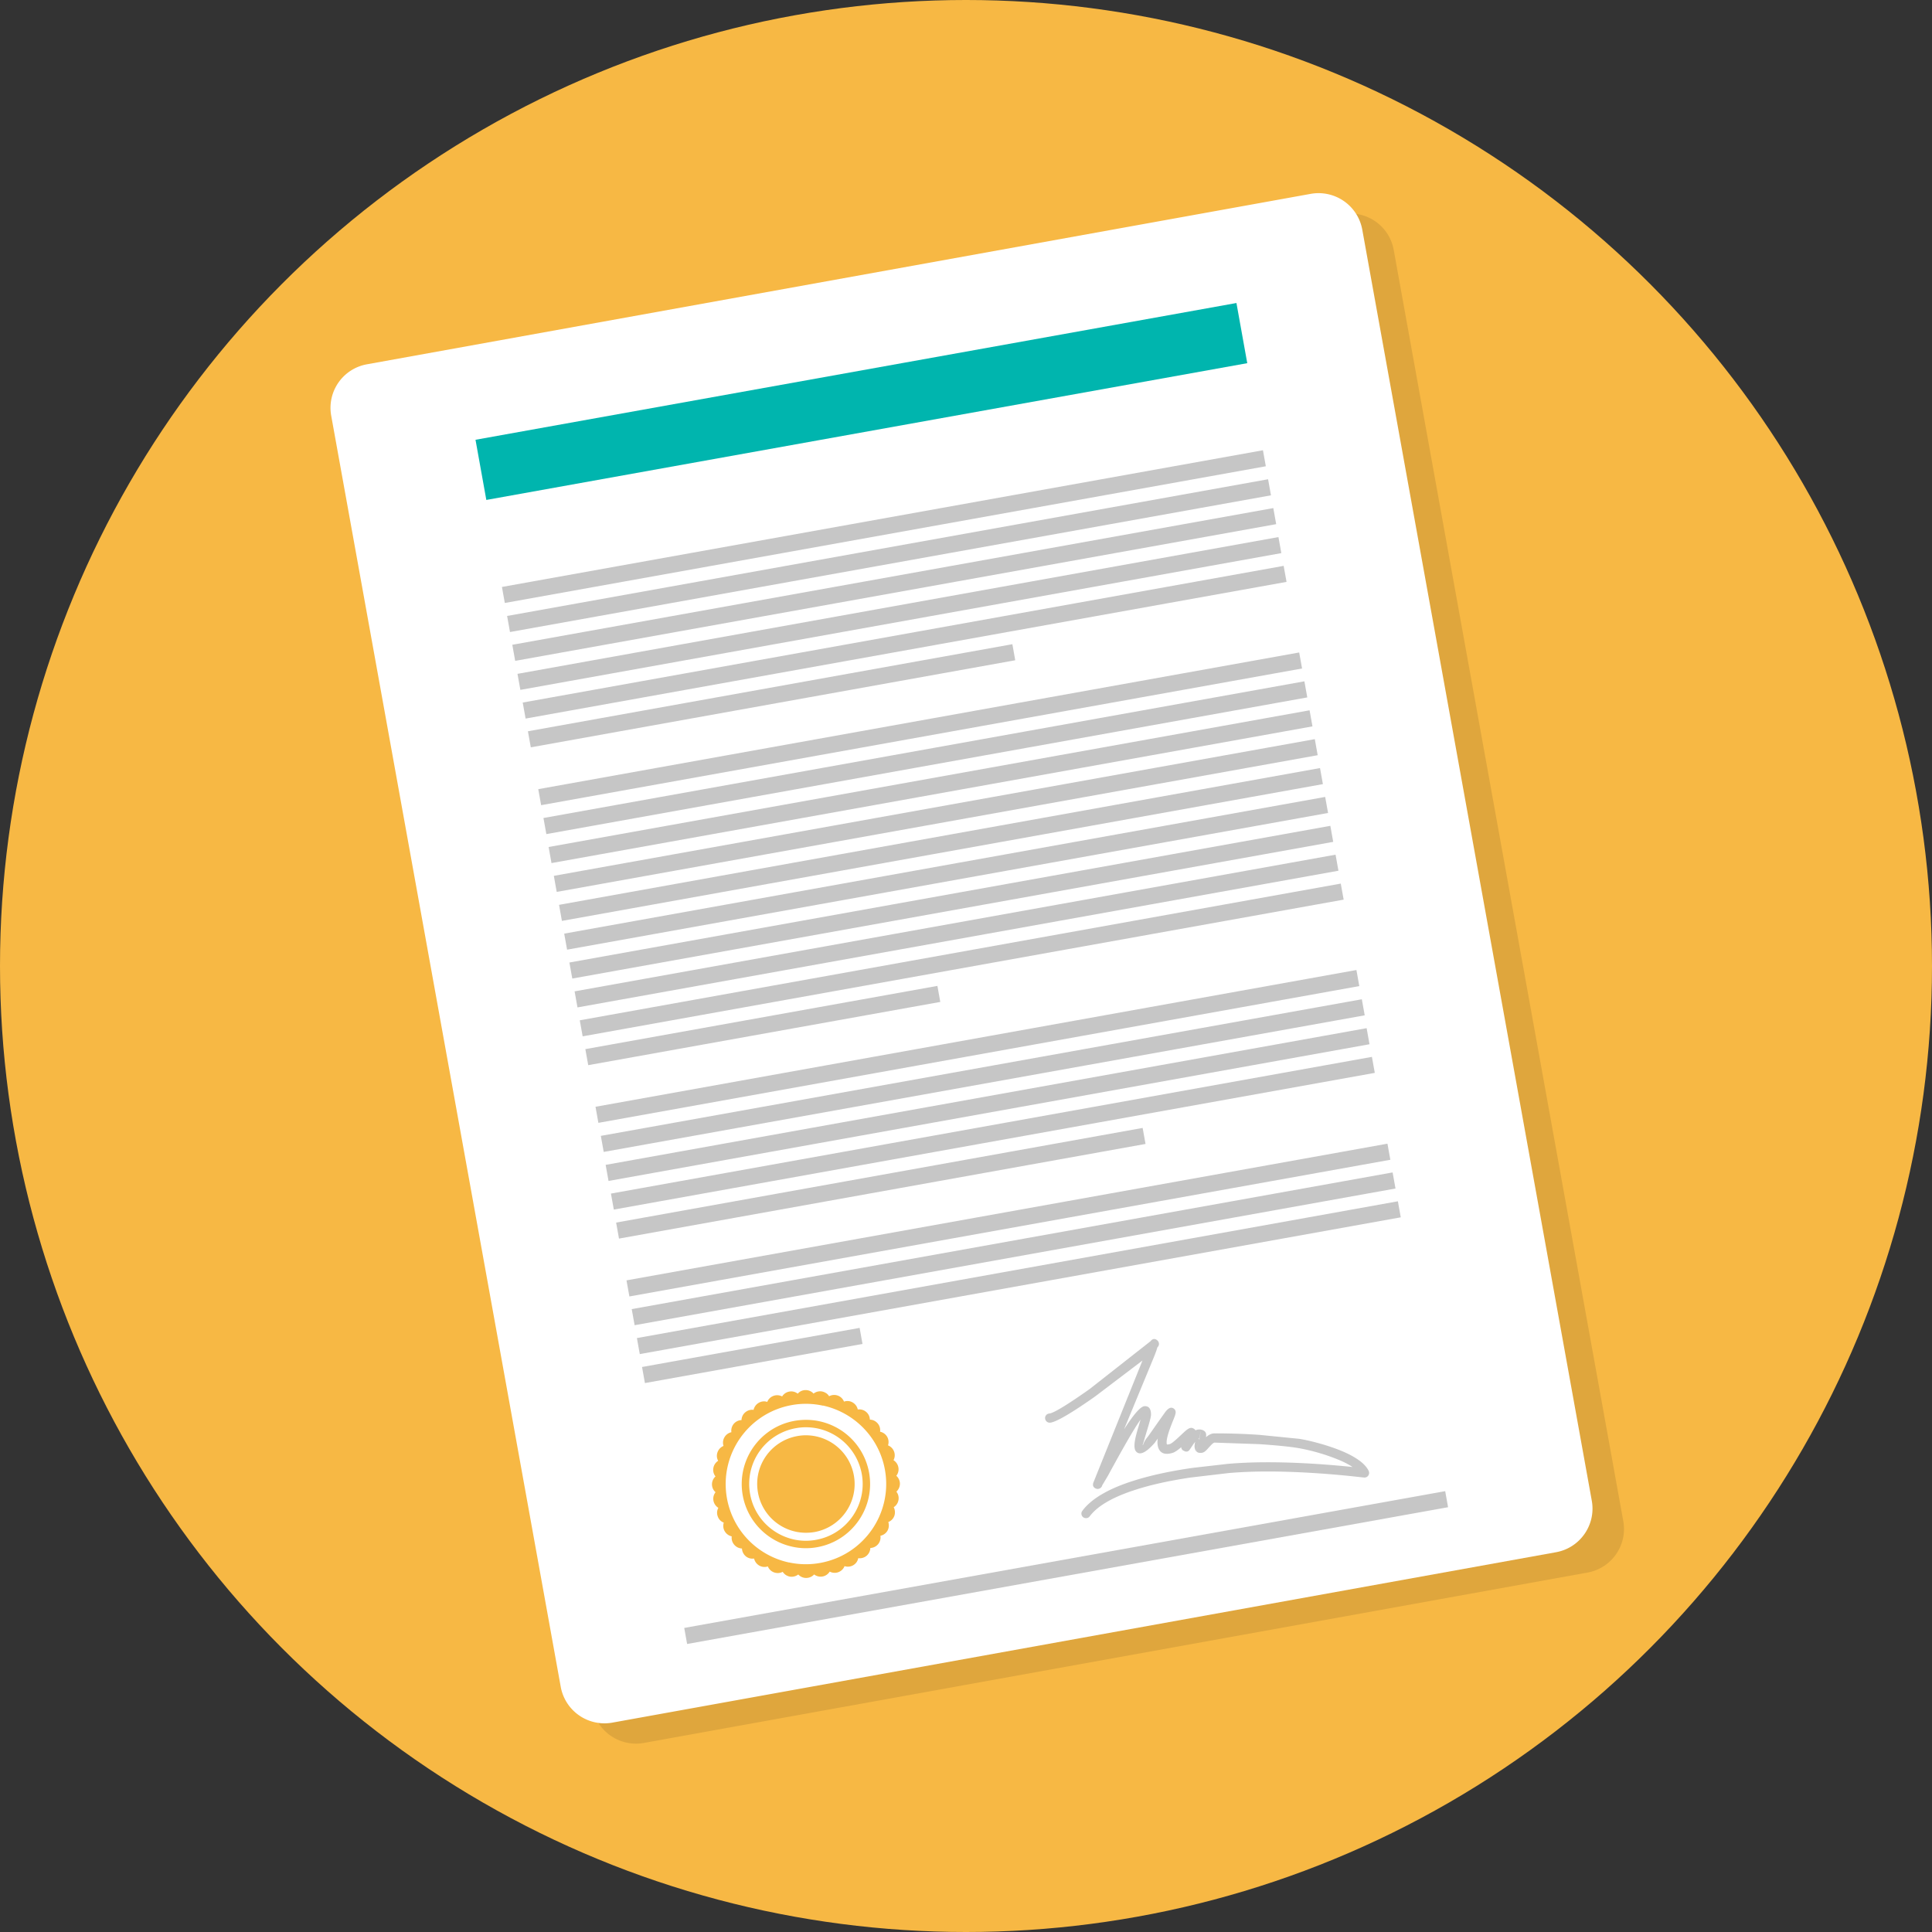
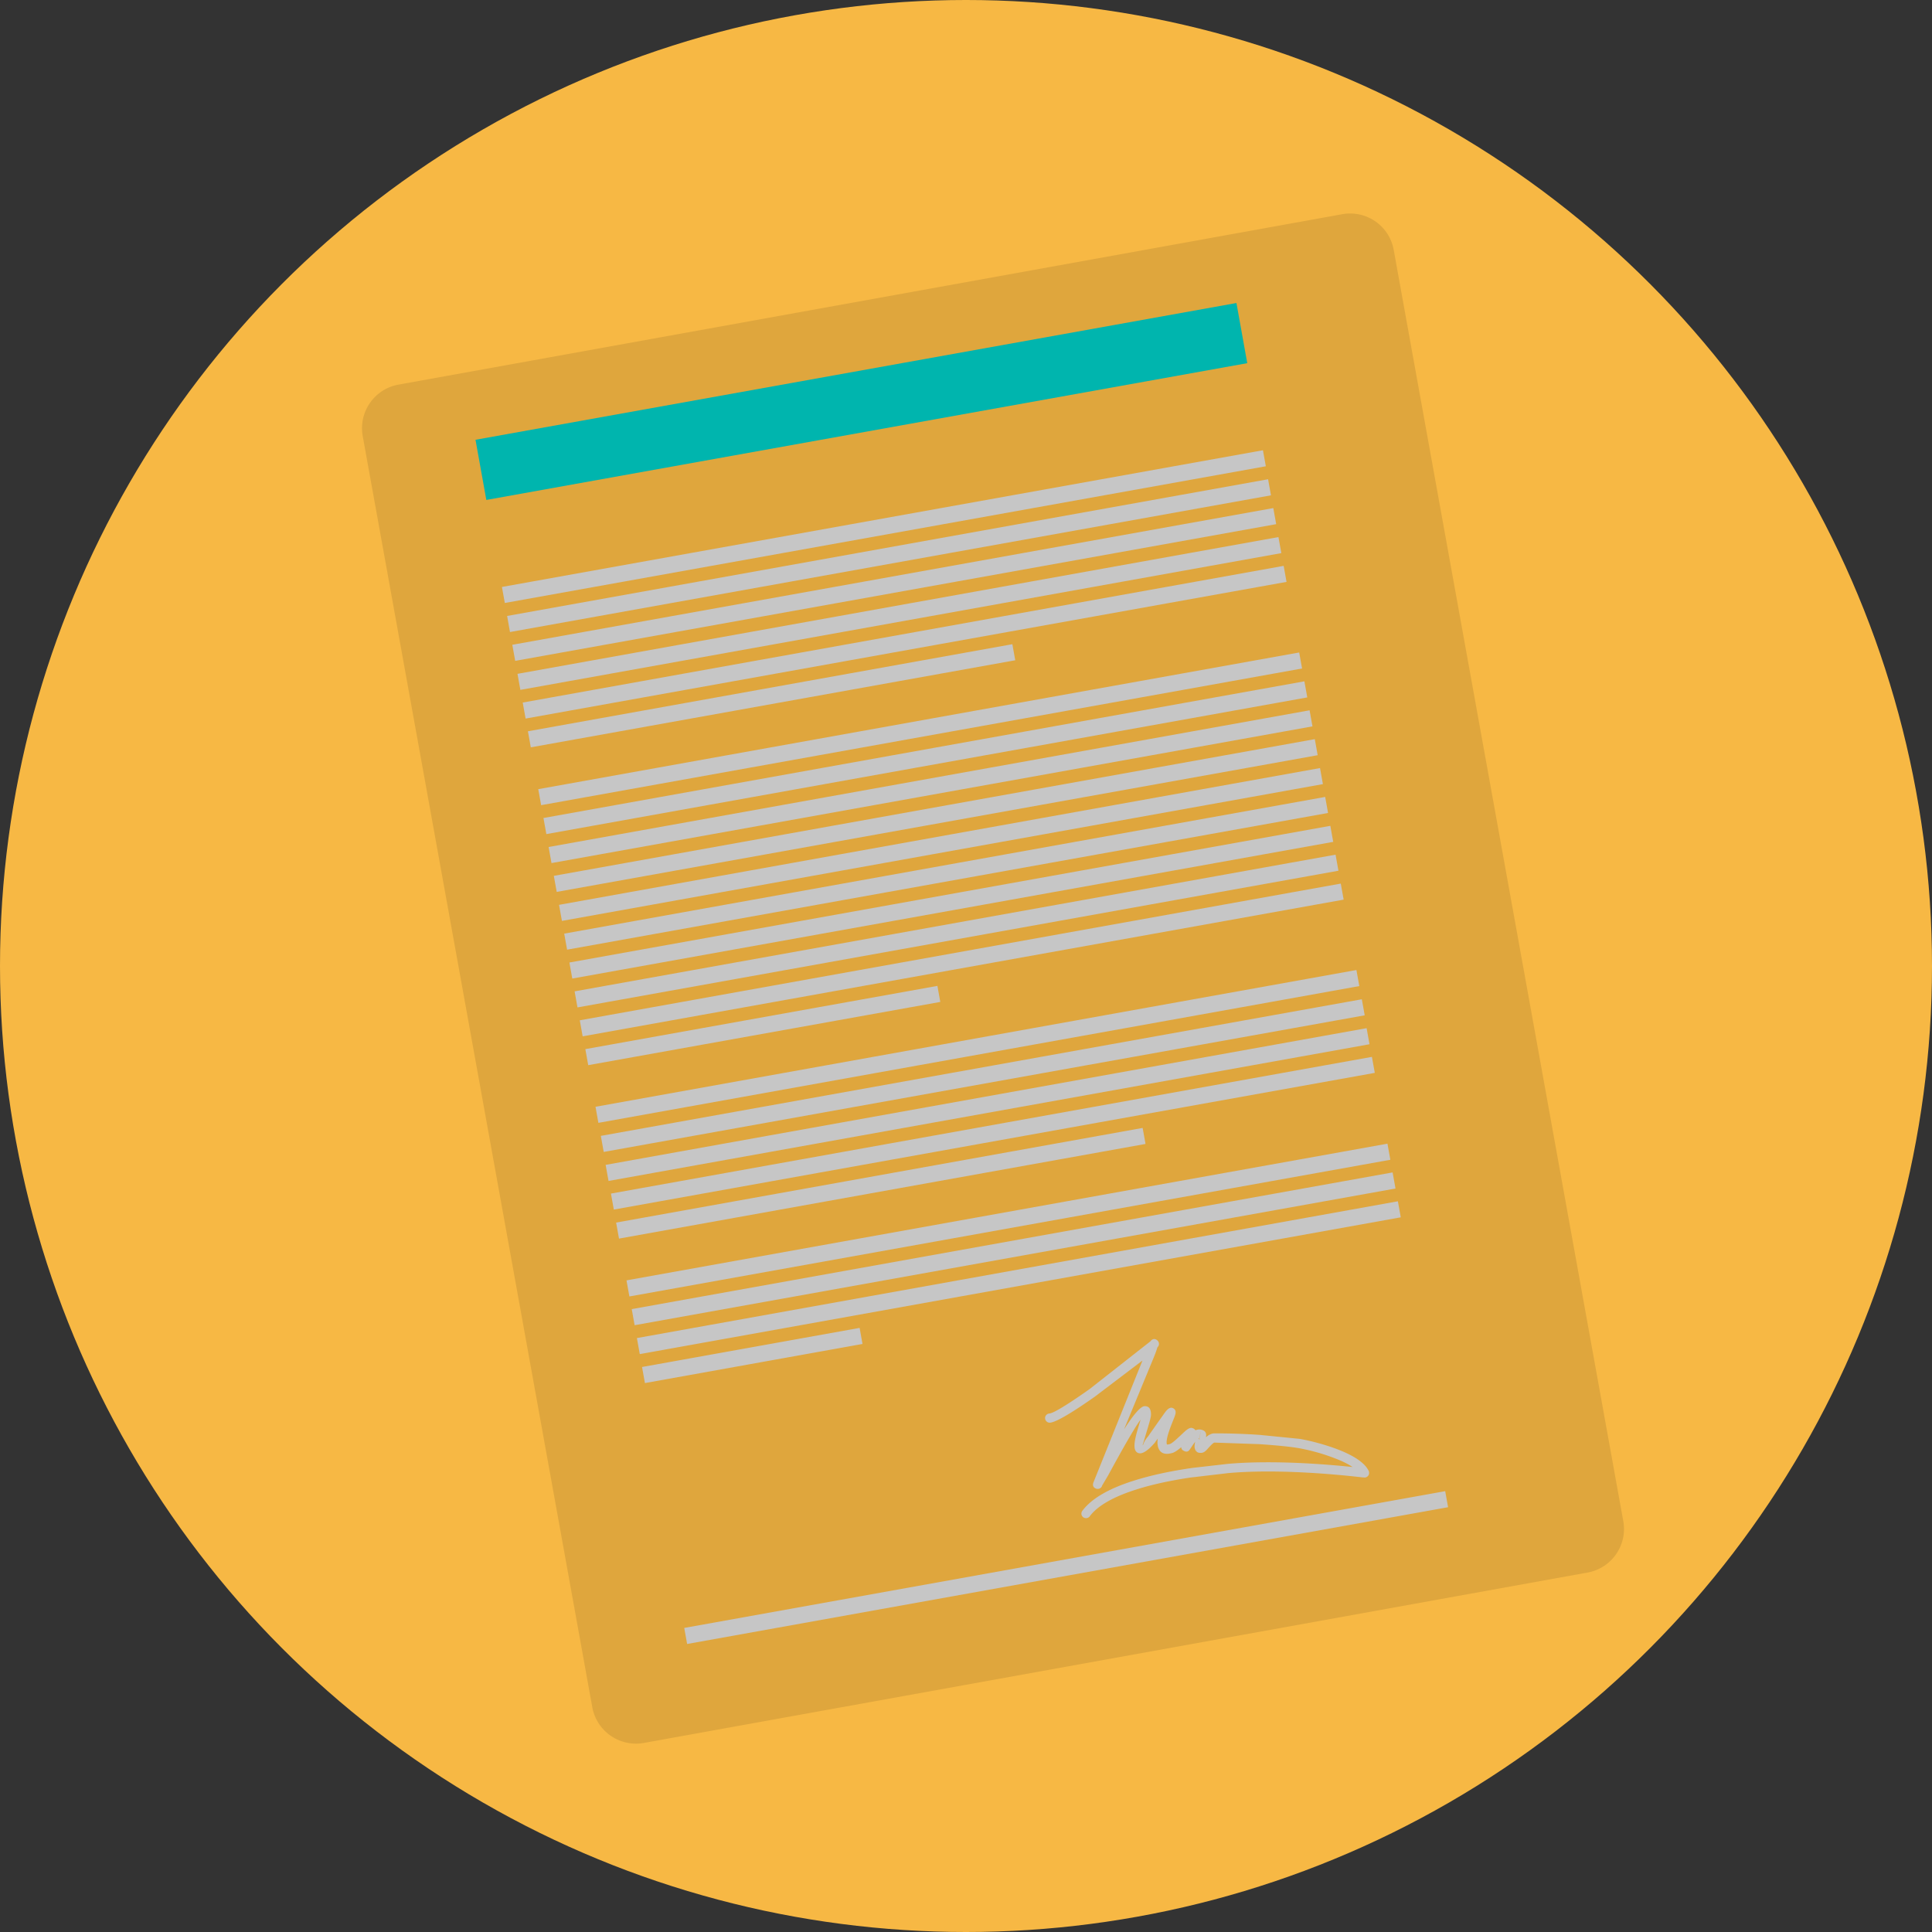
<svg xmlns="http://www.w3.org/2000/svg" width="100" height="100" viewBox="124.75 0 100 100">
  <rect x="124.75" y="0" width="100" height="100" fill="#333333" stroke="none" />
  <circle fill="#f7b844" cx="174.75" cy="50" r="50" />
  <path opacity=".1" d="M208.77 78.729c.228 1.246-.601 2.44-1.849 2.666l-48.848 8.82a2.3 2.3 0 0 1-2.667-1.854l-11.881-65.786c-.225-1.249.603-2.442 1.851-2.667l48.847-8.82a2.29 2.29 0 0 1 2.666 1.851l11.881 65.79z" />
-   <path fill="#fff" d="M207.141 77.677c.225 1.246-.604 2.442-1.852 2.666l-48.849 8.821a2.3 2.3 0 0 1-2.666-1.852l-11.88-65.791a2.29 2.29 0 0 1 1.849-2.665l48.849-8.822a2.3 2.3 0 0 1 2.669 1.853l11.88 65.79z" />
  <path fill="#00b5ae" d="M149.362 22.763l39.386-7.079.56 3.114-39.386 7.079z" />
-   <path fill="#f7b844" d="M167.168 73.565a3.32 3.32 0 0 1 2.566 2.661c.322 1.804-.877 3.53-2.683 3.856-.44.08-.881.068-1.296-.026l.086-.373a2.88 2.88 0 0 0 1.142.019c1.596-.283 2.659-1.812 2.373-3.408a2.95 2.95 0 0 0-2.27-2.353l.082-.376h0zm-1.73 7.966c.062.034.126.062.196.075a.57.57 0 0 0 .435-.112.54.54 0 0 0 .41.18c.165 0 .309-.071.41-.181.119.091.276.134.435.106a.55.55 0 0 0 .372-.254c.133.07.296.088.448.03s.265-.171.319-.312c.145.047.307.035.448-.046s.233-.215.261-.366a.56.56 0 0 0 .431-.123c.125-.107.19-.253.196-.405.152-.005.298-.073.401-.196s.144-.283.12-.436a.55.55 0 0 0 .366-.263.56.56 0 0 0 .042-.448c.14-.053.256-.165.313-.319a.57.57 0 0 0-.033-.448c.126-.08.22-.21.248-.375.027-.159-.017-.312-.109-.43a.57.57 0 0 0 .183-.412c-.003-.162-.073-.31-.187-.409a.54.54 0 0 0 .107-.434.55.55 0 0 0-.252-.373c.07-.132.085-.297.029-.445a.55.55 0 0 0-.313-.323.55.55 0 0 0-.045-.446.56.56 0 0 0-.366-.261c.021-.148-.019-.307-.124-.43s-.25-.191-.403-.195c-.007-.154-.072-.3-.197-.403a.55.55 0 0 0-.431-.122c-.031-.15-.125-.282-.266-.365s-.304-.092-.447-.043c-.055-.141-.168-.257-.322-.312s-.312-.037-.449.034c-.04-.069-.102-.132-.174-.175l-.143.657c1.593.348 2.9 1.623 3.207 3.325.404 2.257-1.098 4.416-3.356 4.822a4.13 4.13 0 0 1-1.615-.028l-.145.661h0zm.489-2.253a2.6 2.6 0 0 0 .984.02c1.37-.248 2.281-1.561 2.035-2.929-.186-1.035-.98-1.81-1.947-2.021l-1.072 4.93zm-.051-5.735c.443-.077.881-.067 1.292.022l-.081.376c-.363-.076-.752-.092-1.14-.019a2.93 2.93 0 0 0-2.372 3.408c.214 1.204 1.137 2.105 2.267 2.353l-.086.373c-1.272-.276-2.315-1.295-2.562-2.656-.323-1.805.877-3.533 2.682-3.857h0zm1.612-1.446a.58.58 0 0 0-.196-.076.55.55 0 0 0-.432.111.55.55 0 0 0-.414-.181.53.53 0 0 0-.405.185c-.119-.092-.275-.139-.436-.108a.55.55 0 0 0-.372.251c-.134-.069-.296-.085-.448-.029s-.267.171-.322.313c-.141-.051-.303-.034-.443.048a.56.56 0 0 0-.265.364c-.146-.022-.303.02-.429.125s-.191.252-.196.404a.55.55 0 0 0-.402.195c-.103.125-.143.283-.121.432a.55.55 0 0 0-.362.267c-.081.142-.092.301-.046.443-.14.06-.254.171-.309.325a.53.53 0 0 0 .032.445c-.128.081-.221.214-.249.375s.016.316.112.434a.55.55 0 0 0-.183.408c0 .164.07.31.185.409-.096.119-.138.273-.109.438a.56.56 0 0 0 .254.371c-.074.132-.089.296-.029.448a.52.52 0 0 0 .31.317c-.046.146-.034.308.049.447a.56.56 0 0 0 .362.264c-.02.147.02.305.128.431s.25.189.402.198c.006.146.071.293.195.399a.54.54 0 0 0 .432.119c.034.148.126.282.266.363s.302.094.447.045c.055.141.169.255.322.31s.314.041.447-.029a.59.59 0 0 0 .175.173l.144-.658c-1.594-.346-2.898-1.62-3.205-3.322-.404-2.261 1.095-4.417 3.354-4.824a4.1 4.1 0 0 1 1.617.031l.14-.661h0zm-.489 2.251c-.315-.067-.647-.079-.979-.017-1.372.247-2.286 1.555-2.037 2.925.186 1.035.979 1.812 1.944 2.021l1.072-4.929z" />
  <path d="M150.73 30.381l39.39-7.076.149.829-39.39 7.076zm.268 1.501l39.388-7.076.149.832-39.388 7.076zm.269 1.492l39.389-7.076.149.832-39.389 7.076zm.268 1.504l39.387-7.079.149.83-39.387 7.079zm.271 1.486l39.386-7.075.149.829-39.386 7.075zm.269 1.487l25.075-4.507.149.831-25.075 4.507zm.535 2.996l39.386-7.075.149.829-39.386 7.075zm.269 1.493l39.386-7.075.15.833-39.386 7.075zm.267 1.501l39.388-7.076.149.832-39.388 7.076zm.27 1.493l39.388-7.076.149.831-39.388 7.076zm.27 1.501l39.388-7.08.149.831-39.388 7.08zm.267 1.49l39.388-7.076.149.83-39.388 7.076zm.269 1.495l39.386-7.075.149.83-39.386 7.075zm.269 1.493l39.387-7.075.149.831-39.387 7.075zm.268 1.498l39.389-7.076.149.83-39.389 7.076zm.288 1.492l18.223-3.273.149.83-18.223 3.273zm.526 2.984l39.385-7.079.149.832-39.385 7.079zm.276 1.506l39.389-7.071.149.831-39.389 7.071zm.249 1.501l39.388-7.076.149.832-39.388 7.076zm.274 1.486l39.388-7.076.149.828-39.388 7.076zm.268 1.501l27.253-4.899.149.829-27.253 4.899zm.537 2.991l39.387-7.075.15.833-39.387 7.075zm.271 1.488l39.383-7.075.15.833-39.383 7.075zm.268 1.499l39.388-7.08.149.83-39.388 7.08zm.266 1.497l11.262-2.024.149.832-11.262 2.024zm2.184 13.506l39.387-7.079.149.831-39.387 7.079zm26.757-10.263c.021.005.042.01.063.019.191.067.214.208.184.374.125-.111.274-.201.437-.201a33.02 33.02 0 0 1 2.35.079l2.048.204c.517.083 1.534.335 2.35.697.576.26 1.061.583 1.239.966.033.076.027.157-.011.222h0 0a.23.23 0 0 1-.107.097l.002.002-.014.003c-.042.016-.085.021-.131.012-.035 0-.083-.007-.134-.012-.741-.083-4.085-.459-6.862-.215l-1.952.23.107-.5 1.804-.206c2.406-.212 5.222.033 6.462.162-.168-.113-.375-.222-.6-.323a10.27 10.27 0 0 0-2.231-.661c-.491-.081-1.24-.148-1.998-.199l-2.313-.08c-.067 0-.204.152-.312.27-.115.13-.21.237-.343.258-.134.015-.223-.007-.281-.068l.138-.644c.053.007.081.009.01-.014l.095-.472zm-7.826-.361a.24.24 0 0 1-.253-.225c-.01-.131.092-.242.226-.251.239-.019 1.113-.581 2.084-1.269l3.148-2.472h0c.107-.148.254-.144.367-.028.092.093.092.24 0 .333-.003.004-.008.014-.016.02-.057.217-.183.513-.336.882l-1.388 3.357c.432-.673.839-1.201 1.069-1.202.208-.006.325.125.328.427 0 .139-.079.402-.169.704l-.265.885c.035.03.029-.161.277-.444l.005-.007h0l.539-.768.309-.435c.188-.27.335-.336.478-.239.171.12.097.298-.012.571-.15.369-.415 1.029-.342 1.278.008.018.055.019.162-.014.119-.037.413-.316.632-.523.213-.201.375-.352.533-.301.077.03.128.067.151.116a.51.51 0 0 1 .299-.035l-.104.468c-.014-.004-.035.003-.054.015.015.002.033.002.053.004l-.141.642c-.05-.047-.078-.12-.094-.21-.01-.088.007-.188.029-.288-.089.108-.177.251-.226.32-.093.139-.145.23-.332.163v-.006c-.108-.039-.162-.104-.162-.201-.159.137-.315.252-.44.293-.445.136-.672-.007-.76-.298a.98.98 0 0 1-.013-.442l-.122.166c-.011.016-.019.028-.027.044-.478.546-.77.647-.95.489-.235-.201-.043-.842.118-1.379l.088-.298c-.413.564-1.246 2.091-1.691 2.907l-.292.491c-.005.008-.007.015-.008.025-.043.127-.178.191-.304.152-.15-.055-.205-.163-.143-.329l2.526-6.28c.001-.009.007-.021.012-.027l-2.458 1.865c-1.032.729-1.989 1.33-2.331 1.354h0zm7.287 2.838l.109-.5c-1.097.157-2.156.376-3.069.668-1.195.376-2.155.887-2.652 1.557-.081.104-.06.252.046.333.106.076.259.057.336-.049.435-.584 1.309-1.04 2.415-1.389.838-.268 1.806-.47 2.815-.62z" fill="#c6c6c6" />
</svg>